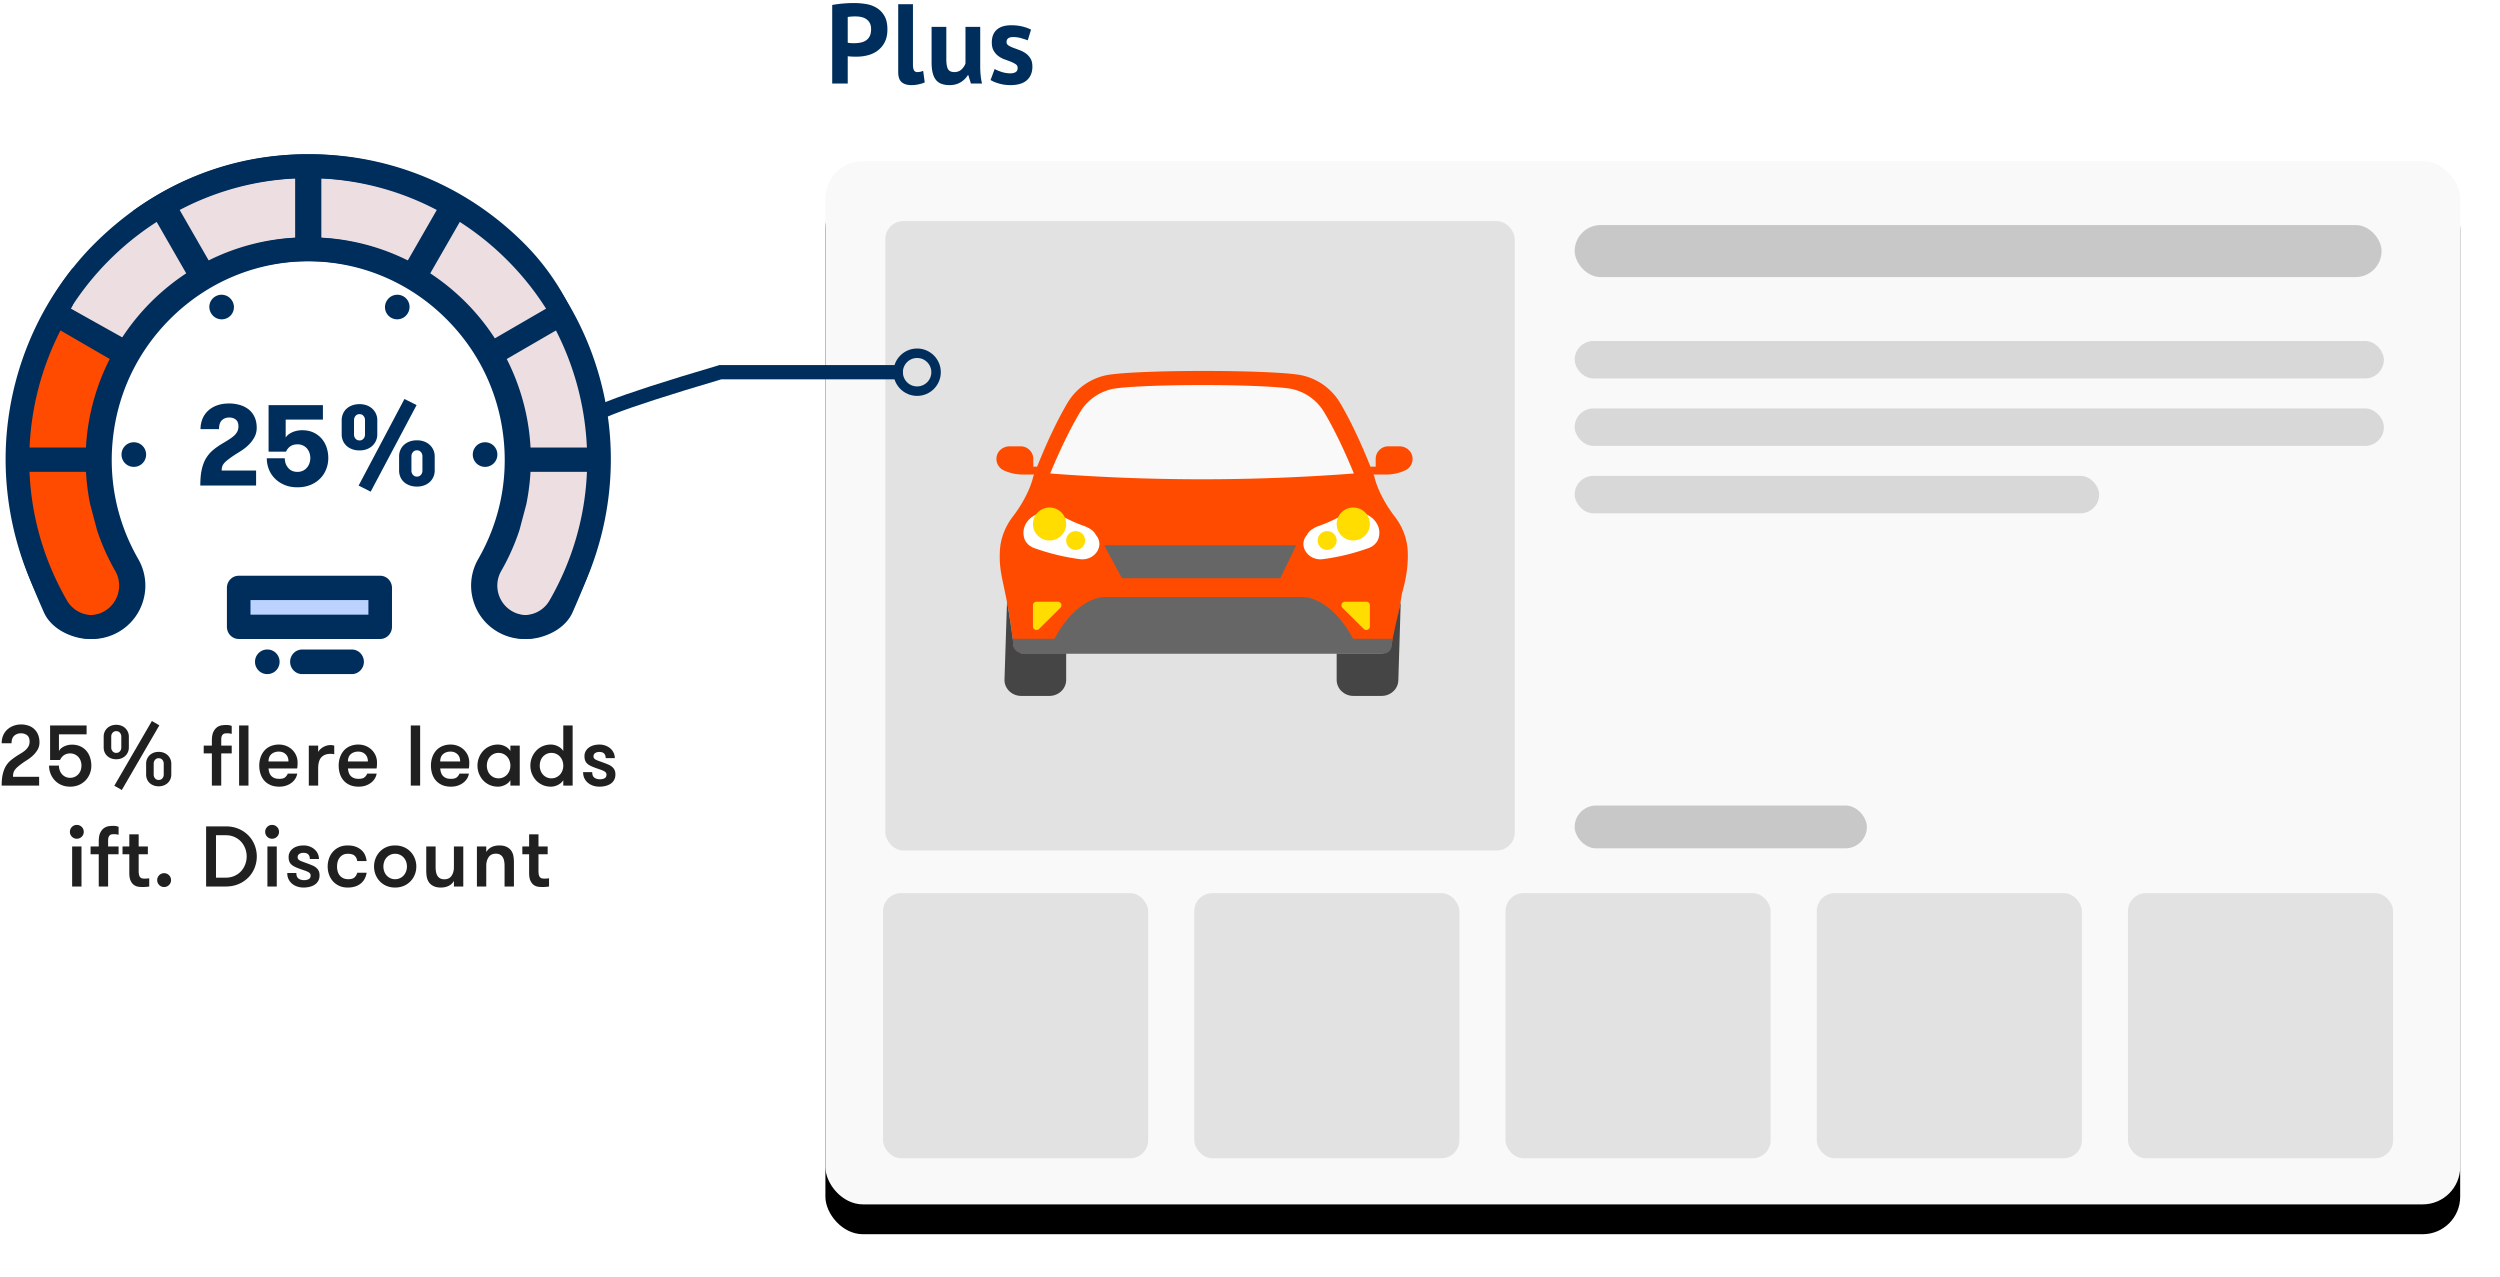
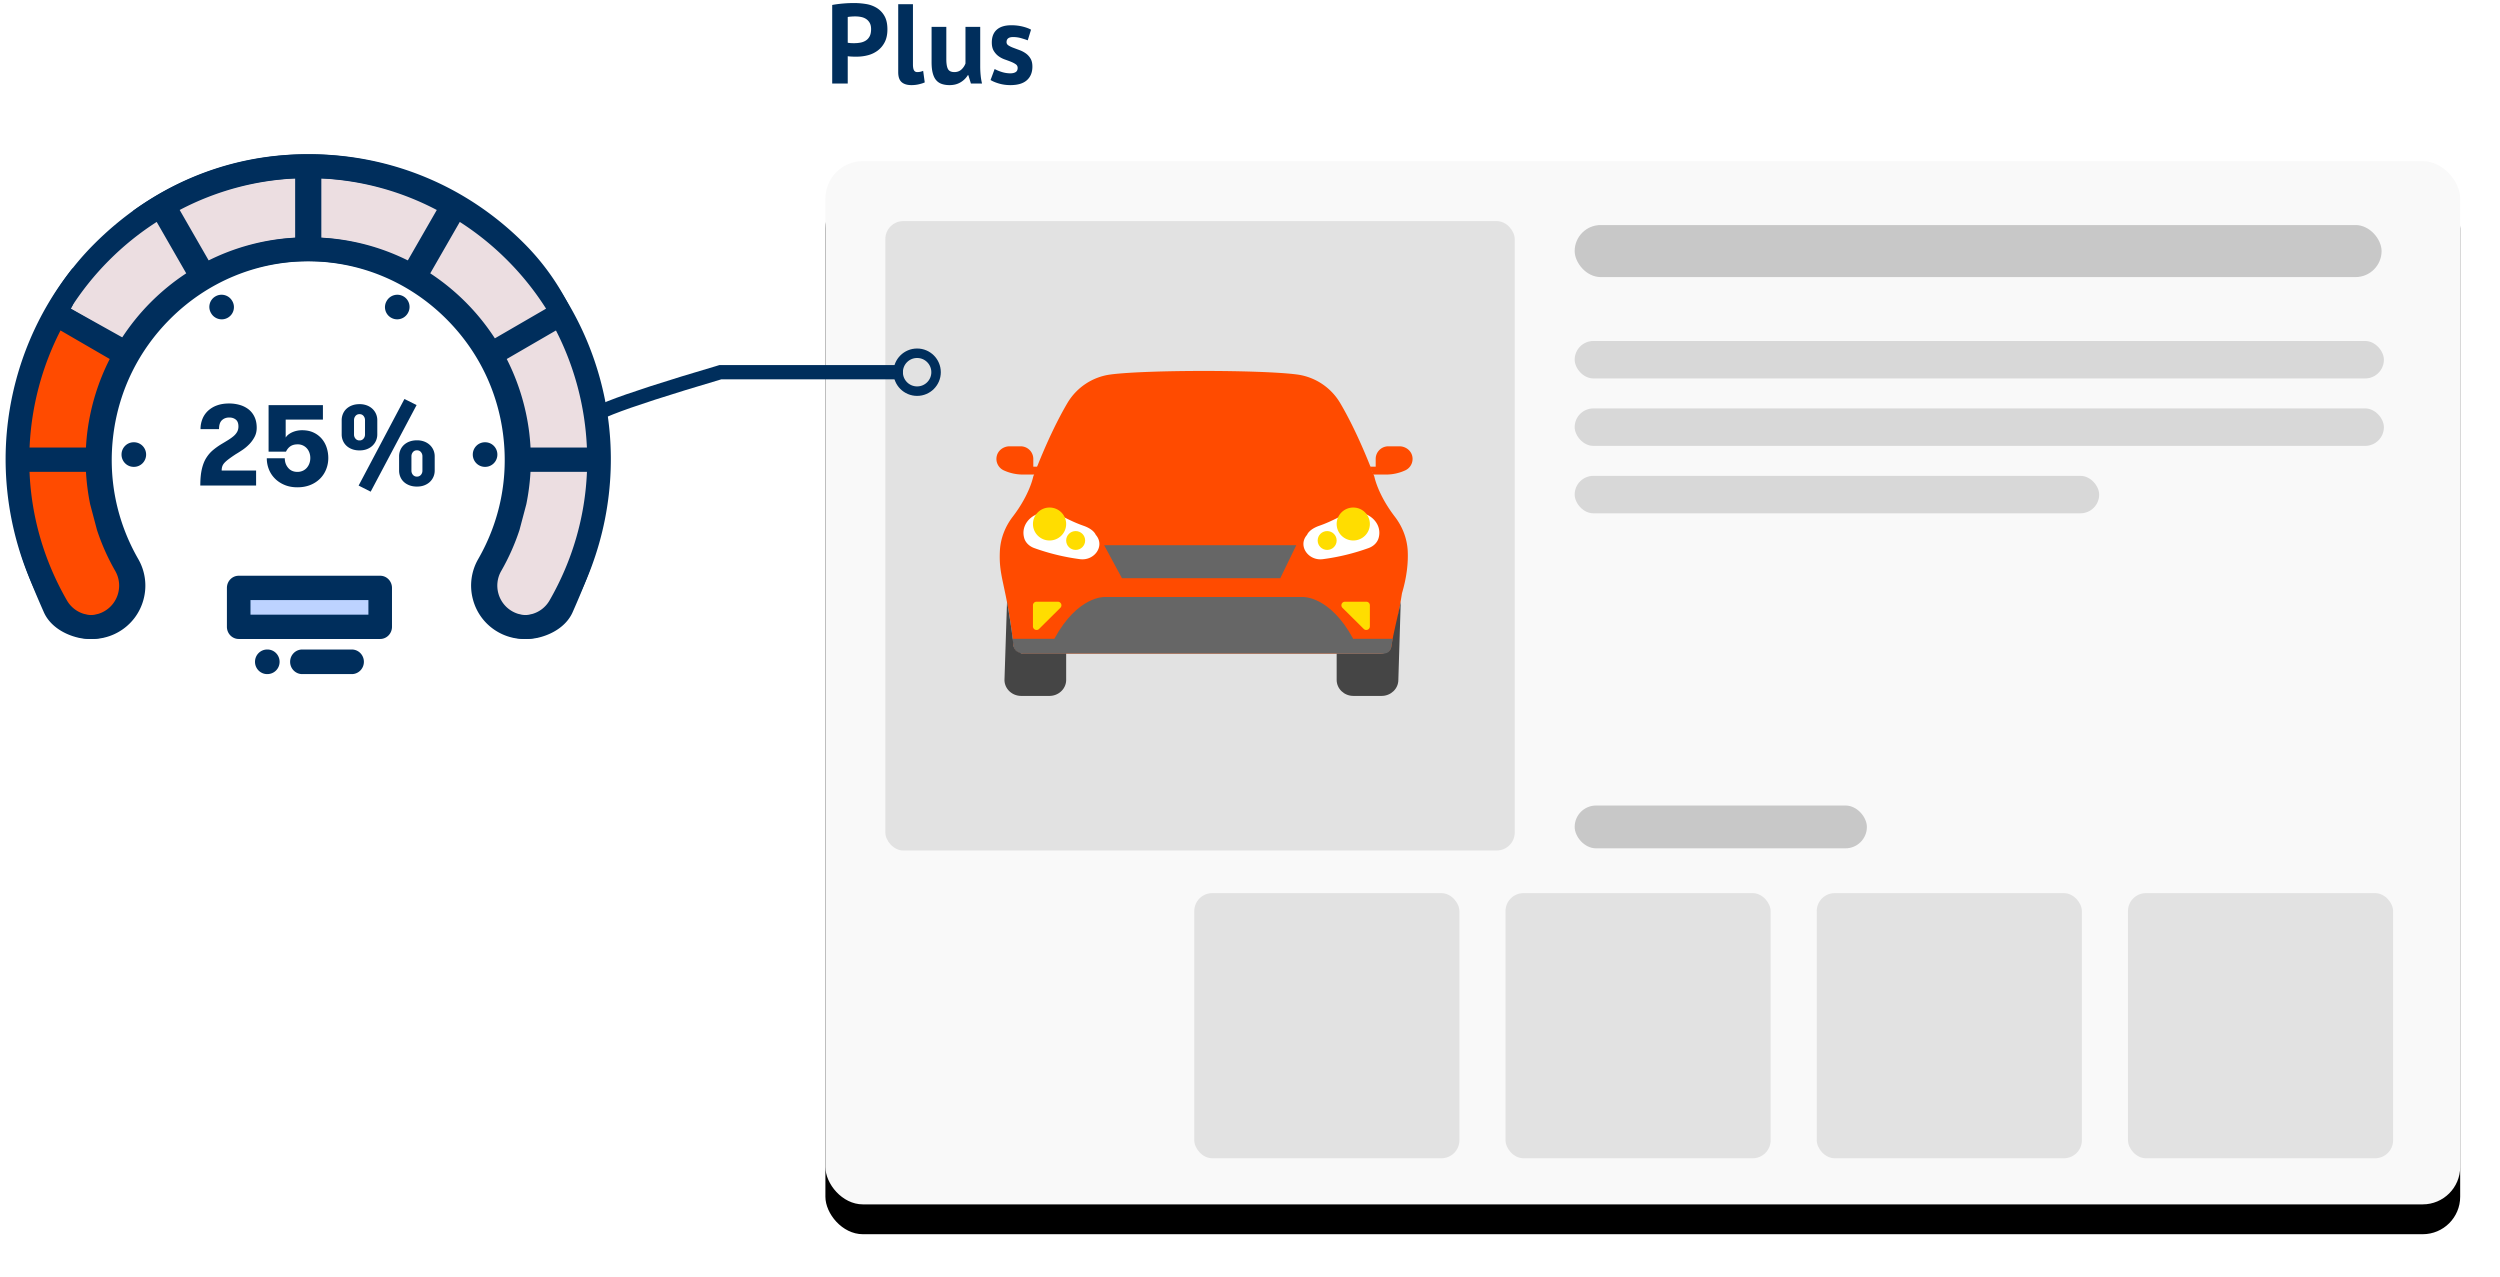
<svg xmlns="http://www.w3.org/2000/svg" xmlns:xlink="http://www.w3.org/1999/xlink" width="419" height="214">
  <defs>
    <filter x="-4.7%" y="-4.6%" width="109.5%" height="114.9%" filterUnits="objectBoundingBox" id="a">
      <feOffset dy="5" in="SourceAlpha" result="shadowOffsetOuter1" />
      <feGaussianBlur stdDeviation="3.5" in="shadowOffsetOuter1" result="shadowBlurOuter1" />
      <feColorMatrix values="0 0 0 0 0 0 0 0 0 0 0 0 0 0 0 0 0 0 0.19 0" in="shadowBlurOuter1" />
    </filter>
    <rect id="b" x="0" y="0" width="273.989" height="174.844" rx="6.279" />
  </defs>
  <g fill="none" fill-rule="evenodd">
    <path d="M142.08 14V9.421c.063.013.168.025.314.038a9.924 9.924 0 00.883.038h.304c.659 0 1.295-.082 1.91-.247a4.673 4.673 0 001.643-.798c.481-.367.868-.84 1.16-1.415.29-.577.436-1.283.436-2.119 0-.925-.168-1.675-.503-2.252a3.75 3.75 0 00-1.302-1.349 4.945 4.945 0 00-1.795-.645 12.405 12.405 0 00-1.986-.162c-.633 0-1.27.028-1.91.086-.64.056-1.225.136-1.757.237V14h2.603zm1.121-6.764h-.237a5.997 5.997 0 01-.656-.038 2.083 2.083 0 01-.228-.038V2.847a5.99 5.99 0 01.551-.067c.228-.018.469-.028.722-.028.33 0 .652.032.97.095.316.063.598.177.845.342.247.165.446.383.598.655.152.273.228.618.228 1.036 0 .494-.08.893-.237 1.197-.159.304-.37.542-.637.713a2.512 2.512 0 01-.902.351 5.47 5.47 0 01-1.017.095zm9.563 7.03c.443 0 .874-.05 1.292-.152.418-.101.728-.203.93-.304l-.265-1.938a2.7 2.7 0 01-.542.171 2.601 2.601 0 01-.446.038c-.253 0-.437-.101-.551-.304-.114-.203-.171-.526-.171-.969V.7h-2.47v11.4c0 .773.19 1.327.57 1.662.38.336.93.504 1.653.504zm6.39 0c.709 0 1.323-.158 1.843-.475a3.55 3.55 0 001.216-1.197h.076l.437 1.406h1.862a9.62 9.62 0 01-.228-1.358c-.051-.5-.076-1.01-.076-1.53V4.5h-2.47v6.137a2.567 2.567 0 01-.694 1.026c-.31.279-.7.418-1.168.418-.532 0-.89-.171-1.074-.513-.183-.342-.275-.9-.275-1.672V4.5h-2.47v5.909c0 .747.066 1.368.2 1.862.132.494.325.887.579 1.178.253.291.57.5.95.627s.81.19 1.292.19zm10.19 0c1.228 0 2.15-.275 2.764-.826.614-.551.921-1.308.921-2.271 0-.557-.107-1.013-.323-1.368a2.832 2.832 0 00-.798-.864 4.535 4.535 0 00-1.045-.542c-.38-.14-.728-.27-1.045-.39a4.263 4.263 0 01-.798-.389c-.215-.14-.323-.323-.323-.551 0-.57.368-.855 1.102-.855.456 0 .906.063 1.35.19.443.127.81.247 1.101.361l.551-1.786c-.329-.19-.785-.361-1.368-.513a7.758 7.758 0 00-1.957-.228c-1.05 0-1.855.247-2.413.741-.557.494-.836 1.21-.836 2.147 0 .57.108 1.036.323 1.396.216.361.482.66.798.893.317.235.665.418 1.045.552.38.133.729.262 1.045.389.317.127.583.266.798.418a.71.71 0 01.323.608c0 .33-.11.564-.332.703-.222.14-.516.209-.884.209-.506 0-1-.08-1.482-.237a6.592 6.592 0 01-1.159-.485l-.684 1.843c.368.228.846.428 1.435.598.589.171 1.22.257 1.89.257z" fill="#002E5C" fill-rule="nonzero" />
    <g transform="translate(138.337 27.009)">
      <use fill="#000" filter="url(#a)" xlink:href="#b" />
      <use fill="#F9F9F9" xlink:href="#b" />
      <rect fill="#E2E2E2" x="10.046" y="10.046" width="105.486" height="105.486" rx="3.014" />
-       <rect fill="#E2E2E2" x="9.66" y="122.68" width="44.435" height="44.435" rx="3.014" />
      <rect fill="#E2E2E2" x="61.823" y="122.68" width="44.435" height="44.435" rx="3.014" />
      <rect fill="#E2E2E2" x="113.986" y="122.68" width="44.435" height="44.435" rx="3.014" />
      <rect fill="#E2E2E2" x="166.15" y="122.68" width="44.435" height="44.435" rx="3.014" />
      <rect fill="#E2E2E2" x="218.313" y="122.68" width="44.435" height="44.435" rx="3.014" />
      <rect fill="#C8C8C8" x="125.578" y="10.707" width="135.238" height="8.725" rx="4.363" />
      <rect fill="#D8D8D8" x="125.578" y="30.139" width="135.625" height="6.279" rx="3.139" />
      <rect fill="#D8D8D8" x="125.578" y="41.441" width="135.625" height="6.279" rx="3.139" />
      <rect fill="#D8D8D8" x="125.578" y="52.743" width="87.905" height="6.279" rx="3.139" />
      <rect fill="#C8C8C8" x="125.578" y="107.997" width="48.976" height="7.176" rx="3.588" />
    </g>
    <g transform="translate(166.964 62.17)" fill-rule="nonzero">
      <path d="M68.97 30.18c-.103-2.088-.879-4.087-2.154-5.746-2.874-3.74-3.434-6.71-3.434-6.71-2.257-5.913-4.263-9.852-5.738-12.352A9.908 9.908 0 0050.384.59c-6.085-.787-25.103-.787-31.187 0a9.92 9.92 0 00-7.259 4.782c-1.474 2.5-3.478 6.44-5.738 12.351 0 0-.56 2.97-3.434 6.711-1.273 1.66-2.05 3.658-2.151 5.745-.218 4.528 1.094 5.523 2.267 15.77A1.594 1.594 0 004.47 47.36h60.649c.813 0 1.494-.609 1.587-1.413.33-2.873 1.307-8.701 1.307-8.701.857-2.898 1.044-5.26.958-7.068z" fill="#FF4B00" />
-       <path d="M59.947 17.185C58.29 13.158 56.6 9.641 54.916 6.838a8.336 8.336 0 00-6.014-3.924c-5.68-.731-23.15-.725-28.79 0-2.489.324-4.739 1.804-6.014 3.924-1.705 2.839-3.418 6.403-5.052 10.347a334.366 334.366 0 0050.901 0z" fill="#F9F9F9" />
      <path d="M59.132 23.846c-.7.2-1.35.48-1.894.757-.991.503-2.01.972-3.071 1.338-1.761.608-2.06 1.515-2.06 1.515a4.329 4.329 0 00-.153.19c-1.336 1.805.418 4.207 2.788 3.901a36.699 36.699 0 007.685-1.867c.82-.3 1.462-.924 1.672-1.706.02-.075.038-.15.053-.222.527-2.584-2.26-4.689-5.02-3.906z" fill="#FFF" />
      <path d="M62.024 38.678h-3.566a.598.598 0 00-.427 1.021l3.567 3.54c.378.375 1.028.108 1.028-.424v-3.54a.6.6 0 00-.602-.597z" fill="#FD0" />
      <path d="M66.235 46.192c-.096.8-.963 1.169-1.804 1.169H57.06v4.42c0 1.481 1.254 2.684 2.804 2.684h4.731c1.548 0 2.804-1.2 2.804-2.684l.4-13.103c-.312 1.814-1.316 5.44-1.563 7.514z" fill="#454545" />
      <path d="M69.732 14.28c-.22-.984-1.15-1.65-2.164-1.65h-1.837c-1.177 0-2.13.947-2.13 2.116v1.301h-.975l.559 1.319h2.142a7.76 7.76 0 003.213-.696 2.112 2.112 0 001.192-2.39z" fill="#FF4B00" />
      <ellipse fill="#FD0" cx="59.843" cy="25.654" rx="2.784" ry="2.763" />
      <ellipse fill="#FD0" cx="55.468" cy="28.417" rx="1.591" ry="1.579" />
      <path fill="#666" d="M50.293 29.206l-2.68 5.525h-26.54l-2.985-5.525z" />
      <path d="M16.83 27.646a2.432 2.432 0 00-.152-.19s-.3-.907-2.06-1.514c-1.062-.367-2.078-.835-3.07-1.339a10.71 10.71 0 00-1.895-.756c-2.756-.785-5.546 1.322-5.022 3.905.016.075.034.147.051.222.21.783.852 1.406 1.673 1.706a36.683 36.683 0 007.685 1.867c2.372.306 4.127-2.096 2.79-3.901z" fill="#FFF" />
      <path d="M10.327 38.678H6.76a.6.6 0 00-.602.598v3.54c0 .531.65.798 1.029.422l3.566-3.539c.379-.376.11-1.02-.426-1.02z" fill="#FD0" />
      <path d="M51.412 37.89H18.165s-4.501-.226-8.42 7h-7.03l.167 1.058c.077.876.766 1.413 1.587 1.413h60.468c.821 0 1.285-.569 1.333-1.442l.184-1.028H59.83c-3.916-7.227-8.419-7.001-8.419-7.001z" fill="#666" />
      <path d="M2.882 45.948c-.2-2.164-.761-5.458-1.07-7.27l-.426 13.103c0 1.481 1.254 2.684 2.804 2.684h4.731c1.548 0 2.804-1.2 2.804-2.684v-4.42H4.28c-.397-.142-.664-.266-.802-.372a1.497 1.497 0 01-.595-1.04z" fill="#454545" />
      <path d="M6.218 14.747c0-1.17-.954-2.117-2.13-2.117H2.253c-1.014 0-1.943.667-2.164 1.65-.223.99.287 1.98 1.192 2.39a7.762 7.762 0 003.213.696h3.032l.542-1.317-1.85-.002v-1.3z" fill="#FF4B00" />
      <ellipse fill="#FD0" cx="8.942" cy="25.654" rx="2.784" ry="2.763" />
      <ellipse fill="#FD0" cx="13.316" cy="28.417" rx="1.591" ry="1.579" />
    </g>
    <g transform="translate(0 25.851)">
      <g fill-rule="nonzero">
        <path d="M21.435 68.425a35.171 35.171 0 01-4.709-17.608H2.9a48.954 48.954 0 006.56 24.498 6.9 6.9 0 009.43 2.55 6.919 6.919 0 002.546-9.44z" fill="#FF4B00" />
        <path d="M87.002 50.818a35.17 35.17 0 01-4.709 17.607 6.919 6.919 0 002.547 9.44 6.9 6.9 0 009.428-2.549 48.948 48.948 0 006.56-24.498H87.003z" fill="#ECDEE1" />
        <path d="M17.029 46.216a35.054 35.054 0 014.415-12.985L9.445 26.294A49.224 49.224 0 003.32 44.426a49.026 49.026 0 00-.419 6.39h13.826c.001-1.538.102-3.075.303-4.6z" fill="#FF4B00" />
        <path d="M9.445 26.294l11.999 6.937a35.374 35.374 0 015.59-7.276 35.215 35.215 0 017.269-5.595L27.365 8.328a49.046 49.046 0 00-10.139 7.805 48.794 48.794 0 00-7.78 10.161z" fill="#ECDEE1" />
        <path d="M27.365 8.328l6.938 12.032a35.047 35.047 0 0117.561-4.703V1.767a48.88 48.88 0 00-24.499 6.561zM51.864 1.767v13.89a35.2 35.2 0 018.684 1.087l.81.216a34.849 34.849 0 018.067 3.4l6.938-12.032a48.876 48.876 0 00-24.499-6.561z" fill="#ECDEE1" />
        <path d="M76.363 8.328L69.425 20.36a35.14 35.14 0 017.27 5.595 35.347 35.347 0 015.59 7.276l11.999-6.937a48.798 48.798 0 00-7.782-10.16 49.052 49.052 0 00-10.139-7.806z" fill="#ECDEE1" />
        <path d="M94.284 26.294l-12 6.937A35.054 35.054 0 0186.7 46.216c.2 1.525.302 3.062.302 4.6h13.827c0-2.138-.141-4.273-.42-6.39a49.243 49.243 0 00-6.125-18.132z" fill="#ECDEE1" />
        <path fill="#BDD3FF" d="M39.922 72.409h23.884v6.377H39.922z" />
        <path d="M100.003 44.52c-.285-11.192-4.241-21.62-12.111-29.526C78.268 5.324 65.473 0 51.864 0 41.228 0 31.045 3.253 22.416 9.407c-.896.64 3.783 1.827 4.443 1.404l4.76 9.148a37.266 37.266 0 00-10.83 10.898l-8.913-4.977c.894-1.417.854-3.784 1.898-5.1.684-.864-1.076-2.35-1.76-1.488C6.264 26.547 2.582 35.27 1.37 44.52c-1.453 11.093.815 22.542 6.386 32.235a8.837 8.837 0 005.39 4.174 8.81 8.81 0 006.75-.878 8.87 8.87 0 004.154-5.417 8.913 8.913 0 00-.877-6.784c-3.68-6.405-5.117-13.67-4.155-21.012.956-7.299 4.22-13.927 9.435-19.167 6.254-6.283 14.568-9.742 23.411-9.742 8.844 0 17.159 3.459 23.412 9.742 5.216 5.24 8.478 11.868 9.435 19.167.46 3.512.37 7.007-.252 10.4l-1.361 5.094a33.732 33.732 0 01-2.545 5.52c-2.442 4.272-.971 9.744 3.28 12.198a8.795 8.795 0 006.749.879c2.293-.622 4.442-2.03 5.389-4.17 6.816-15.412 4.461-15.413 4.032-32.239zM20.21 73.59a4.903 4.903 0 01-2.295 2.992 4.862 4.862 0 01-3.73.487 4.89 4.89 0 01-2.98-2.31c-3.84-6.683-5.954-14.022-6.258-21.57h9.87c.318 5.835 1.992 11.577 4.91 16.654a4.929 4.929 0 01.483 3.747zm-5.135-27.275a36.876 36.876 0 00-.262 2.876H4.954a47.55 47.55 0 015.28-19.84l8.565 4.967a37.279 37.279 0 00-3.725 11.997zm38.78-32.332V4.042a46.48 46.48 0 0119.762 5.299l-4.95 8.613a36.7 36.7 0 00-14.813-3.97zm-23.74-4.641a46.436 46.436 0 0119.76-5.303v9.944a36.7 36.7 0 00-14.812 3.97l-4.948-8.611zm41.994 10.616l4.952-8.615a47.401 47.401 0 018.018 6.476 47.254 47.254 0 016.442 8.06l-8.582 4.978a37.243 37.243 0 00-4.85-6.015 37.469 37.469 0 00-5.98-4.884zm21.403 9.382c2.512 4.843 4.172 10.128 4.903 15.7.18 1.386.3 2.77.36 4.15h-9.857c-.05-.96-.137-1.919-.262-2.875a37.261 37.261 0 00-3.726-11.997l8.582-4.978zm-3.967 47.728a4.86 4.86 0 01-3.729-.486c-2.349-1.356-3.162-4.38-1.814-6.735a37.136 37.136 0 003.062-6.866l1.146-4.319c.367-1.804.603-3.634.704-5.474h9.869c-.304 7.55-2.417 14.89-6.26 21.574a4.88 4.88 0 01-2.978 2.306z" fill="#002E5C" />
        <path d="M2.9 44.52c.286-11.192 4.95-21.506 12.82-29.412C25.346 5.438 37.847 0 51.457 0c10.636 0 20.818 3.253 29.448 9.407.896.64-3.647 1.853-4.306 1.43L71.7 19.96a37.469 37.469 0 015.98 4.884c1.826 1.834 3.732 4.936 5.132 7.095l9.944-4.268c-.893-1.416-2.135-9.24-1.45-8.378 5.75 7.255 9.431 15.978 10.644 25.227 1.453 11.093-.816 22.542-6.386 32.235a8.837 8.837 0 01-5.391 4.174 8.81 8.81 0 01-6.75-.878 8.87 8.87 0 01-4.153-5.417 8.913 8.913 0 01.876-6.784c3.68-6.405 5.118-13.67 4.156-21.012-.957-7.299-4.22-13.927-9.435-19.167-6.254-6.283-14.568-9.742-23.411-9.742-8.844 0-17.159 3.459-23.412 9.742-5.216 5.24-8.478 11.868-9.435 19.167-.46 3.512-.37 7.007.252 10.4l1.361 5.094a33.732 33.732 0 002.545 5.52c2.442 4.272.971 9.744-3.28 12.198a8.795 8.795 0 01-6.75.879c-2.292-.622-4.441-2.03-5.388-4.17C.533 61.346 2.471 61.345 2.9 44.52zm80.694 25.324a4.929 4.929 0 00-.483 3.747 4.903 4.903 0 002.295 2.992 4.862 4.862 0 003.73.487 4.89 4.89 0 002.98-2.31c3.84-6.683 5.954-14.022 6.258-21.57h-9.87c-.318 5.835-1.992 11.577-4.91 16.654zm4.652-23.528c.126.956.211 1.915.262 2.876h9.858a47.55 47.55 0 00-5.28-19.84l-8.565 4.967a37.279 37.279 0 013.725 11.997zm-38.78-32.332V4.042a46.48 46.48 0 00-19.762 5.299l4.95 8.613a36.7 36.7 0 0114.813-3.97zm23.74-4.641A46.436 46.436 0 0053.445 4.04v9.944a36.7 36.7 0 0114.813 3.97l4.948-8.611zM31.211 19.959l-4.95-8.615a47.401 47.401 0 00-8.02 6.476 47.254 47.254 0 00-6.441 8.06l8.581 4.978c1.4-2.16 3.025-4.18 4.85-6.015a37.469 37.469 0 015.98-4.884zm-12.82 14.36L9.809 29.34c-2.512 4.843-4.172 10.128-4.903 15.7-.18 1.386-.3 2.77-.361 4.15h9.858c.05-.96.137-1.919.262-2.875a37.261 37.261 0 013.726-11.997zm-4.615 42.75a4.86 4.86 0 003.729-.486c2.349-1.356 3.162-4.38 1.814-6.735a37.136 37.136 0 01-3.062-6.866l-1.146-4.319a37.915 37.915 0 01-.704-5.474H4.538c.304 7.55 2.417 14.89 6.26 21.574a4.88 4.88 0 002.978 2.306z" fill="#002E5C" />
        <path d="M63.722 70.644H40.006c-1.092 0-1.976.912-1.976 2.038v6.521c0 1.126.884 2.038 1.976 2.038h23.716c1.091 0 1.976-.912 1.976-2.038v-6.521c0-1.126-.885-2.038-1.976-2.038zm-1.976 6.521H41.982V74.72h19.764v2.446zM22.405 48.274c-1.125 0-2.037.922-2.037 2.06s.912 2.06 2.037 2.06h.048c1.125 0 2.036-.922 2.036-2.06s-.911-2.06-2.036-2.06h-.048zM81.275 48.274c-1.125 0-2.036.922-2.036 2.06s.911 2.06 2.036 2.06h.048c1.125 0 2.037-.922 2.037-2.06s-.912-2.06-2.037-2.06h-.048zM38.932 24.61l-.024-.042a2.053 2.053 0 00-2.798-.746 2.034 2.034 0 00-.749 2.786l.024.041a2.049 2.049 0 002.798.747 2.035 2.035 0 00.75-2.786zM66.568 27.669c.708 0 1.396-.366 1.775-1.02l.024-.042a2.034 2.034 0 00-.749-2.785 2.054 2.054 0 00-2.798.746l-.024.042a2.033 2.033 0 00.75 2.785c.322.186.674.274 1.022.274zM44.823 83.007h-.048c-1.124 0-2.036.922-2.036 2.06s.912 2.06 2.036 2.06h.048a2.049 2.049 0 002.037-2.06c0-1.138-.912-2.06-2.037-2.06zM58.964 83.007H50.65c-1.117 0-2.025.923-2.025 2.06 0 1.139.908 2.06 2.025 2.06h8.313c1.117 0 2.025-.921 2.025-2.06 0-1.137-.907-2.06-2.025-2.06z" fill="#002E5C" />
      </g>
      <path d="M42.922 55.53v-2.518h-5.77c0-.27.036-.508.108-.715.072-.206.197-.405.376-.596.178-.191.418-.4.719-.625.3-.226.682-.492 1.146-.799.332-.194.703-.43 1.114-.705.41-.275.792-.593 1.146-.954.354-.36.653-.77.898-1.23.244-.461.366-.973.366-1.537 0-.708-.125-1.322-.376-1.842a3.474 3.474 0 00-1.01-1.269 4.337 4.337 0 00-1.475-.728 6.4 6.4 0 00-1.762-.24c-.771 0-1.45.108-2.04.325a4.346 4.346 0 00-1.499.902c-.41.385-.722.84-.935 1.367a4.516 4.516 0 00-.32 1.71h3.102c0-.701.163-1.203.489-1.503.325-.301.733-.451 1.221-.451.439 0 .805.117 1.1.352.294.235.442.622.442 1.16 0 .339-.074.64-.221.903-.148.263-.35.503-.606.719-.257.216-.556.43-.898.643-.341.213-.71.436-1.104.668-.526.32-1.004.659-1.433 1.02-.43.36-.805.795-1.128 1.306-.323.51-.57 1.138-.742 1.884-.173.745-.259 1.663-.259 2.753h9.35zm6.923.291c.808 0 1.533-.131 2.176-.394a4.848 4.848 0 001.625-1.062 4.618 4.618 0 001.02-1.565c.238-.598.357-1.23.357-1.893 0-.59-.09-1.163-.268-1.72a4.347 4.347 0 00-.817-1.49 4.052 4.052 0 00-1.377-1.047c-.551-.264-1.2-.395-1.945-.395-.257 0-.517.025-.78.075-.263.05-.52.127-.77.23-.251.104-.48.232-.687.386a1.893 1.893 0 00-.498.54v-3.007h6.24v-2.425h-9.106v7.8h2.913c.2-.413.457-.722.77-.926.314-.203.702-.305 1.166-.305a2.013 2.013 0 011.574.681c.185.21.326.453.423.729.097.275.146.567.146.874 0 .325-.052.63-.156.911a2.303 2.303 0 01-.432.738 2 2 0 01-.676.498 2.128 2.128 0 01-.898.183c-.651 0-1.167-.224-1.546-.672-.379-.448-.568-.985-.568-1.611h-3.017c0 .651.118 1.271.352 1.86a4.558 4.558 0 001.02 1.55c.445.446.984.8 1.616 1.063.633.263 1.347.394 2.143.394zm12.28.733l7.697-14.519-2.04-1.015-7.677 14.51 2.02 1.024zm-1.87-6.916c.463 0 .877-.07 1.24-.211.364-.141.674-.334.93-.578a2.585 2.585 0 00.809-1.88v-2.406a2.585 2.585 0 00-.808-1.889 2.802 2.802 0 00-.93-.577 3.41 3.41 0 00-1.241-.212c-.464 0-.882.07-1.255.212a2.774 2.774 0 00-.944.577 2.46 2.46 0 00-.587.86 2.69 2.69 0 00-.203 1.03v2.405c0 .357.068.699.203 1.024.134.326.33.611.587.856.257.244.572.437.944.578.373.14.791.211 1.255.211zm0-1.673a.833.833 0 01-.672-.296 1.053 1.053 0 01-.25-.7v-2.406c0-.27.084-.504.25-.704.166-.201.39-.301.672-.301.282 0 .506.1.672.3.166.201.249.436.249.705v2.406c0 .27-.083.503-.25.7a.833.833 0 01-.671.296zm9.623 7.734c.463 0 .877-.07 1.24-.211.364-.141.674-.332.93-.573a2.586 2.586 0 00.808-1.884v-2.406a2.585 2.585 0 00-.808-1.889 2.802 2.802 0 00-.93-.578 3.41 3.41 0 00-1.24-.212c-.464 0-.882.07-1.255.212a2.774 2.774 0 00-.944.578 2.46 2.46 0 00-.587.86 2.69 2.69 0 00-.203 1.029v2.405c0 .358.068.7.203 1.03.134.328.33.613.587.855.257.24.572.432.944.573.373.14.791.211 1.255.211zm0-1.672a.833.833 0 01-.672-.296 1.053 1.053 0 01-.25-.7v-2.406c0-.27.084-.505.25-.705.166-.2.39-.3.672-.3.282 0 .506.1.672.3.166.2.249.435.249.705v2.405c0 .27-.083.503-.25.7a.833.833 0 01-.671.297z" fill="#002E5C" fill-rule="nonzero" />
-       <path d="M6.558 105.821v-1.483H2.181c0-.24.021-.451.065-.634a1.5 1.5 0 01.252-.533c.124-.172.3-.355.525-.547.226-.192.521-.417.886-.677.163-.115.396-.268.698-.46.303-.192.603-.425.9-.699.298-.273.557-.593.778-.957.22-.365.331-.778.331-1.239 0-.499-.08-.938-.238-1.317a2.649 2.649 0 00-.655-.95 2.687 2.687 0 00-.986-.57 3.869 3.869 0 00-1.217-.187c-.422 0-.828.07-1.217.21-.389.138-.734.34-1.037.604a2.838 2.838 0 00-.72.986c-.177.394-.266.845-.266 1.354h1.656c0-.586.154-1.01.46-1.275a1.644 1.644 0 011.11-.396c.412 0 .758.108 1.036.324.279.216.418.57.418 1.059 0 .307-.062.573-.187.8a2.406 2.406 0 01-.475.604 4.069 4.069 0 01-.641.482l-.684.418c-.384.25-.742.504-1.073.763-.331.26-.617.576-.857.95-.24.375-.427.83-.561 1.368-.135.538-.202 1.205-.202 2.002h6.278zm5.193.173c.538 0 1.025-.094 1.462-.28a3.37 3.37 0 001.123-.771c.312-.327.552-.701.72-1.124.168-.422.252-.873.252-1.353 0-.47-.07-.92-.209-1.347a3.281 3.281 0 00-.619-1.123 2.92 2.92 0 00-1.022-.763c-.408-.187-.88-.28-1.419-.28a3.128 3.128 0 00-1.18.244 2.542 2.542 0 00-.562.331 1.576 1.576 0 00-.418.49v-2.794h4.637v-1.483h-6.12v5.789h1.656c.192-.384.432-.665.72-.843.288-.177.615-.266.98-.266a1.824 1.824 0 011.39.612c.167.187.294.403.38.648.087.245.13.506.13.785 0 .278-.043.54-.13.785a1.871 1.871 0 01-.986 1.094c-.235.11-.497.166-.785.166a1.777 1.777 0 01-1.368-.612 1.976 1.976 0 01-.374-.648 2.341 2.341 0 01-.13-.785H8.223c0 .48.084.931.252 1.353.168.423.406.797.713 1.124a3.31 3.31 0 001.11.77c.431.187.916.28 1.453.28zm8.664.561l6.293-10.843-1.253-.72-6.293 10.843 1.253.72zm-.936-5.155c.326 0 .62-.053.878-.158.26-.106.48-.247.663-.425.182-.178.324-.386.425-.626.1-.24.15-.495.15-.764V97.6c0-.27-.05-.521-.15-.756a1.983 1.983 0 00-.425-.627 1.98 1.98 0 00-.663-.432 2.31 2.31 0 00-.878-.158c-.326 0-.62.053-.878.158-.26.106-.48.25-.663.432a1.886 1.886 0 00-.417.627 1.981 1.981 0 00-.144.756v1.828c0 .27.048.524.144.764.096.24.235.448.417.626.183.178.403.32.663.425.259.105.552.158.878.158zm0-1.065a.761.761 0 01-.605-.267.947.947 0 01-.23-.64v-1.83c0-.249.077-.463.23-.64a.761.761 0 01.605-.267c.26 0 .466.09.62.267.153.177.23.391.23.64v1.83c0 .25-.077.463-.23.64a.777.777 0 01-.62.267zm7.114 5.601c.326 0 .619-.053.878-.158.26-.106.48-.247.662-.425.183-.178.324-.386.425-.626.101-.24.151-.495.151-.764v-1.828c0-.27-.05-.521-.15-.756a1.983 1.983 0 00-.426-.627 1.98 1.98 0 00-.662-.432 2.31 2.31 0 00-.878-.158c-.327 0-.62.053-.879.158-.259.106-.48.25-.662.432a1.886 1.886 0 00-.418.627 1.981 1.981 0 00-.144.756v1.828c0 .27.048.524.144.764.096.24.235.448.418.626.182.178.403.32.662.425.26.105.552.158.879.158zm0-1.065a.761.761 0 01-.605-.267.947.947 0 01-.23-.64v-1.83c0-.249.076-.463.23-.64a.761.761 0 01.605-.267c.259 0 .465.09.619.267.153.177.23.391.23.64v1.83c0 .25-.077.463-.23.64a.777.777 0 01-.62.267zm10.487.95v-5.4h1.756v-1.31H37.08v-1.008c0-.26.033-.461.1-.605a.747.747 0 01.252-.317.696.696 0 01.339-.115c.125-.01.25-.015.374-.015.125 0 .245.01.36.03.115.018.226.042.331.071v-1.325a1.357 1.357 0 00-.367-.122 2.616 2.616 0 00-.54-.05c-.192 0-.427.016-.705.05a1.838 1.838 0 00-.8.302c-.254.168-.47.428-.648.778-.177.35-.266.847-.266 1.49v.836h-1.368v1.31h1.368v5.4h1.57zm4.564 0v-10.08h-1.57v10.08h1.57zm5.165.173c.432 0 .82-.06 1.166-.18s.648-.28.907-.483c.26-.201.468-.434.627-.698a2.35 2.35 0 00.31-.828h-1.585c-.096.24-.245.446-.446.62-.202.172-.528.258-.98.258-.326 0-.6-.045-.82-.136-.221-.092-.401-.216-.54-.375a1.533 1.533 0 01-.31-.554 3.02 3.02 0 01-.13-.677h4.796c.038-.22.06-.41.065-.569.004-.158.007-.295.007-.41 0-.432-.08-.83-.238-1.195a2.954 2.954 0 00-.662-.958 3.076 3.076 0 00-.994-.64 3.21 3.21 0 00-1.217-.231 3.54 3.54 0 00-1.41.266 2.865 2.865 0 00-1.038.742 3.316 3.316 0 00-.64 1.123 4.261 4.261 0 00-.224 1.397c0 .49.07.95.21 1.382.138.432.347.807.626 1.123.278.317.626.567 1.044.75.417.182.91.273 1.476.273zm1.54-4.22h-3.34c0-.547.163-.96.49-1.238.326-.278.734-.417 1.223-.417.48 0 .871.146 1.174.439.302.293.453.698.453 1.217zm4.977 4.047v-2.894c0-.845.178-1.462.533-1.85.355-.39.87-.584 1.541-.584.125 0 .228.005.31.014.081.01.184.03.31.058v-1.44c-.164-.067-.37-.1-.62-.1-.22 0-.44.03-.655.093a2.612 2.612 0 00-1.095.633c-.139.14-.247.286-.324.44v-1.08h-1.57v6.71h1.57zm6.792.173c.432 0 .82-.06 1.166-.18s.648-.28.908-.483c.259-.201.468-.434.626-.698a2.35 2.35 0 00.31-.828h-1.584c-.096.24-.245.446-.447.62-.201.172-.528.258-.98.258-.325 0-.6-.045-.82-.136-.22-.092-.4-.216-.54-.375a1.533 1.533 0 01-.31-.554 3.02 3.02 0 01-.13-.677h4.796c.039-.22.06-.41.065-.569.005-.158.007-.295.007-.41 0-.432-.08-.83-.237-1.195a2.954 2.954 0 00-.663-.958 3.076 3.076 0 00-.993-.64 3.21 3.21 0 00-1.217-.231 3.54 3.54 0 00-1.411.266 2.865 2.865 0 00-1.037.742 3.316 3.316 0 00-.641 1.123 4.261 4.261 0 00-.223 1.397c0 .49.07.95.209 1.382.139.432.348.807.626 1.123.278.317.626.567 1.044.75.418.182.91.273 1.476.273zm1.54-4.22h-3.34c0-.547.163-.96.49-1.238.326-.278.734-.417 1.224-.417.48 0 .87.146 1.173.439.303.293.454.698.454 1.217zm8.76 4.047v-10.08h-1.57v10.08h1.57zm5.164.173c.432 0 .82-.06 1.166-.18s.648-.28.908-.483c.259-.201.468-.434.626-.698a2.35 2.35 0 00.31-.828h-1.584c-.096.24-.245.446-.447.62-.201.172-.528.258-.979.258-.326 0-.6-.045-.82-.136-.222-.092-.402-.216-.54-.375a1.533 1.533 0 01-.31-.554 3.02 3.02 0 01-.13-.677h4.795c.039-.22.06-.41.065-.569.005-.158.007-.295.007-.41 0-.432-.079-.83-.237-1.195a2.954 2.954 0 00-.663-.958 3.076 3.076 0 00-.993-.64 3.21 3.21 0 00-1.217-.231 3.54 3.54 0 00-1.411.266 2.865 2.865 0 00-1.037.742 3.316 3.316 0 00-.641 1.123 4.261 4.261 0 00-.223 1.397c0 .49.07.95.209 1.382.139.432.348.807.626 1.123.278.317.626.567 1.044.75.418.182.91.273 1.476.273zm1.54-4.22h-3.34c0-.547.163-.96.49-1.238.326-.278.734-.417 1.224-.417.48 0 .87.146 1.173.439.303.293.454.698.454 1.217zm6.346 4.22c.393 0 .785-.096 1.173-.288.39-.192.69-.456.9-.792v.907h1.57v-6.71h-1.57v.907a2.166 2.166 0 00-.9-.792 2.628 2.628 0 00-1.173-.288 3.41 3.41 0 00-1.397.28 3.269 3.269 0 00-1.087.771 3.646 3.646 0 00-.958 2.477c0 .48.084.931.252 1.353.168.423.403.797.706 1.124.302.326.665.583 1.087.77.422.187.888.28 1.397.28zm.086-1.397a1.84 1.84 0 01-.806-.173 1.971 1.971 0 01-.62-.46 1.983 1.983 0 01-.395-.677 2.455 2.455 0 01-.137-.821c0-.288.045-.562.137-.82.09-.26.223-.486.396-.678.172-.192.379-.345.619-.46a1.84 1.84 0 01.806-.173c.298 0 .569.057.814.172.245.116.453.27.626.461.173.192.307.418.403.677.096.26.144.533.144.82 0 .289-.048.562-.144.822a2.08 2.08 0 01-.403.676 1.948 1.948 0 01-.626.461 1.887 1.887 0 01-.814.173zm8.779 1.397c.394 0 .785-.096 1.174-.288.388-.192.688-.456.9-.792v.907h1.57v-10.08h-1.57v4.277a2.166 2.166 0 00-.9-.792 2.628 2.628 0 00-1.174-.288 3.41 3.41 0 00-1.397.28 3.269 3.269 0 00-1.087.771 3.646 3.646 0 00-.958 2.477c0 .48.084.931.252 1.353.168.423.404.797.706 1.124.302.326.665.583 1.087.77.423.187.888.28 1.397.28zm.086-1.397a1.84 1.84 0 01-.806-.173 1.971 1.971 0 01-.62-.46 1.983 1.983 0 01-.395-.677 2.455 2.455 0 01-.137-.821c0-.288.046-.562.137-.82.09-.26.223-.486.396-.678.173-.192.379-.345.619-.46a1.84 1.84 0 01.806-.173c.298 0 .57.057.814.172.245.116.454.27.626.461.173.192.308.418.404.677.096.26.144.533.144.82 0 .289-.048.562-.144.822a2.08 2.08 0 01-.404.676 1.948 1.948 0 01-.626.461 1.887 1.887 0 01-.814.173zm8.045 1.397c.364 0 .71-.04 1.036-.123.327-.081.612-.206.857-.374a1.8 1.8 0 00.576-.64c.14-.26.209-.562.209-.908 0-.307-.05-.562-.151-.763a1.598 1.598 0 00-.41-.519 2.428 2.428 0 00-.591-.36c-.22-.096-.446-.187-.677-.273a47.463 47.463 0 00-.806-.295 6.492 6.492 0 01-.576-.23.999.999 0 01-.346-.246.529.529 0 01-.115-.352c0-.24.094-.423.28-.548.188-.124.416-.187.685-.187.384 0 .66.094.828.281.168.187.252.44.252.756h1.526a2.06 2.06 0 00-.201-.907 2.241 2.241 0 00-.548-.72 2.577 2.577 0 00-.813-.475 2.866 2.866 0 00-1.001-.173c-.346 0-.67.04-.972.122a2.406 2.406 0 00-.8.375c-.23.168-.412.372-.546.612a1.68 1.68 0 00-.202.835c0 .288.038.533.115.734.077.202.187.37.331.504.144.135.315.252.512.353.196.1.41.194.64.28.356.135.663.246.922.332.26.086.475.17.648.252.173.082.302.17.389.266.086.096.13.221.13.375 0 .288-.106.49-.317.605-.212.115-.47.172-.778.172-.374 0-.684-.088-.929-.266-.245-.178-.367-.487-.367-.929h-1.526c0 .394.074.742.223 1.044.149.303.35.557.605.763.254.207.544.363.87.468.327.106.673.159 1.038.159zm-87.594 8.728c.327 0 .603-.113.828-.338a1.11 1.11 0 00.339-.814c0-.326-.113-.602-.339-.828a1.126 1.126 0 00-.828-.338 1.11 1.11 0 00-.813.338 1.126 1.126 0 00-.339.828c0 .317.113.588.339.814.225.225.496.338.813.338zm.792 8.006v-6.71h-1.57v6.71h1.57zm4.459 0v-5.4h1.757v-1.31H18.12v-1.008c0-.26.033-.46.1-.605a.747.747 0 01.253-.317.696.696 0 01.338-.115c.125-.01.25-.014.374-.014.125 0 .245.01.36.029.116.019.226.043.332.072v-1.325a1.357 1.357 0 00-.368-.123 2.616 2.616 0 00-.54-.05c-.192 0-.427.017-.705.05a1.838 1.838 0 00-.8.303c-.254.168-.47.427-.647.777-.178.35-.267.848-.267 1.49v.836h-1.368v1.31h1.368v5.4h1.57zm5.726.087a8.605 8.605 0 001.166-.086v-1.383c-.077.02-.197.034-.36.043-.163.01-.307.015-.432.015-.154 0-.29-.015-.41-.044a.617.617 0 01-.31-.18.875.875 0 01-.194-.396 2.956 2.956 0 01-.065-.69v-2.766h1.54v-1.31h-1.54v-2.03h-1.57v2.03h-1.137v1.31h1.137v3.125c0 .567.077 1.008.23 1.325.154.317.344.552.57.706.225.153.463.247.712.28.25.034.47.05.663.05zm3.652 0c.326 0 .602-.113.828-.339a1.11 1.11 0 00.338-.813c0-.327-.112-.603-.338-.828a1.126 1.126 0 00-.828-.339 1.11 1.11 0 00-.814.339 1.126 1.126 0 00-.338.828c0 .317.113.588.338.813.226.226.497.339.814.339zm10.314-.087c.835 0 1.577-.144 2.225-.432a5.07 5.07 0 001.642-1.137 4.806 4.806 0 001.015-1.613 5.178 5.178 0 000-3.715 4.806 4.806 0 00-1.015-1.613 5.07 5.07 0 00-1.642-1.138c-.648-.288-1.39-.432-2.225-.432h-3.269v10.08h3.27zm0-1.483H36.2v-7.113h1.613c.557 0 1.056.1 1.498.302.441.202.81.468 1.109.8.297.33.525.71.684 1.137a3.761 3.761 0 010 2.635 3.512 3.512 0 01-.684 1.138 3.323 3.323 0 01-1.11.799c-.44.201-.94.302-1.497.302zm7.785-6.523c.327 0 .603-.113.828-.338a1.11 1.11 0 00.339-.814c0-.326-.113-.602-.339-.828a1.126 1.126 0 00-.828-.338 1.11 1.11 0 00-.813.338 1.126 1.126 0 00-.339.828c0 .317.113.588.339.814.225.225.496.338.813.338zm.792 8.006v-6.71h-1.57v6.71h1.57zm4.488.173c.364 0 .71-.04 1.036-.122.327-.082.612-.207.857-.375a1.8 1.8 0 00.576-.64c.14-.26.21-.562.21-.908 0-.307-.051-.561-.152-.763a1.598 1.598 0 00-.41-.518 2.428 2.428 0 00-.59-.36c-.222-.096-.447-.187-.678-.274a47.463 47.463 0 00-.806-.295 6.492 6.492 0 01-.576-.23.999.999 0 01-.346-.245.529.529 0 01-.115-.353c0-.24.094-.422.28-.547.188-.125.416-.187.685-.187.384 0 .66.093.828.28.168.188.252.44.252.756h1.526a2.06 2.06 0 00-.201-.907 2.241 2.241 0 00-.548-.72 2.577 2.577 0 00-.813-.475 2.866 2.866 0 00-1-.173c-.347 0-.67.041-.973.123a2.406 2.406 0 00-.8.374c-.23.168-.412.372-.546.612a1.68 1.68 0 00-.202.835c0 .288.038.533.115.735.077.201.187.37.331.504.144.134.315.252.512.352.196.101.41.195.64.281.356.135.663.245.922.331.26.087.475.17.648.252.173.082.302.17.389.267.086.096.13.22.13.374 0 .288-.106.49-.317.605-.212.115-.47.173-.778.173-.374 0-.684-.089-.929-.267-.245-.177-.367-.487-.367-.928h-1.526c0 .393.074.741.223 1.044.149.302.35.556.605.763.254.206.544.362.87.468.327.105.673.158 1.038.158zm7.396 0c.49 0 .92-.062 1.289-.187.37-.125.686-.3.95-.526.264-.225.473-.49.627-.792.153-.302.259-.626.316-.972h-1.57c-.105.336-.266.6-.482.792-.216.192-.554.288-1.015.288-.336 0-.624-.057-.864-.172a1.665 1.665 0 01-.59-.461 1.87 1.87 0 01-.339-.677 3.054 3.054 0 01-.108-.82c0-.289.036-.56.108-.814a1.95 1.95 0 01.339-.677c.153-.197.34-.353.561-.468.221-.115.485-.173.792-.173.538 0 .924.113 1.16.338.235.226.376.521.424.886h1.57a3.222 3.222 0 00-.238-.958 2.461 2.461 0 00-.576-.835 2.917 2.917 0 00-.964-.597c-.39-.154-.857-.23-1.404-.23-.548 0-1.028.098-1.44.294-.413.197-.761.459-1.044.785a3.327 3.327 0 00-.641 1.13 4.098 4.098 0 00-.216 1.318c0 .461.072.903.216 1.325.144.422.357.797.64 1.123.284.327.634.588 1.052.785.417.197.9.295 1.447.295zm7.943 0c.538 0 1.025-.093 1.462-.28a3.37 3.37 0 001.123-.771c.312-.326.552-.7.72-1.123.168-.423.252-.874.252-1.354 0-.47-.084-.919-.252-1.346a3.37 3.37 0 00-1.843-1.9 3.674 3.674 0 00-1.462-.282c-.537 0-1.022.094-1.454.281a3.31 3.31 0 00-1.109.77 3.503 3.503 0 00-.713 1.13 3.646 3.646 0 00-.252 1.347c0 .48.084.931.252 1.354.168.422.406.797.713 1.123a3.31 3.31 0 001.109.77c.432.188.917.281 1.454.281zm0-1.397a1.84 1.84 0 01-.806-.172 1.971 1.971 0 01-.62-.461 1.983 1.983 0 01-.395-.677 2.455 2.455 0 01-.137-.82c0-.289.046-.562.137-.822.091-.259.223-.484.396-.676.173-.192.379-.346.619-.461a1.84 1.84 0 01.806-.173c.298 0 .57.058.814.173.245.115.454.269.626.46.173.193.308.418.404.677.096.26.144.533.144.821 0 .288-.048.562-.144.821a2.08 2.08 0 01-.404.677 1.948 1.948 0 01-.626.46 1.887 1.887 0 01-.814.173zm7.67 1.397c.5 0 .936-.093 1.31-.28a2.06 2.06 0 00.88-.829v.936h1.569v-6.71h-1.57v3.47c0 .576-.132 1.059-.396 1.448-.264.388-.67.583-1.217.583-.278 0-.51-.053-.698-.159a1.224 1.224 0 01-.447-.424 1.875 1.875 0 01-.237-.641 4.27 4.27 0 01-.072-.807v-3.47h-1.57v3.989c0 .46.031.845.094 1.152.062.307.175.585.338.835.192.278.454.5.785.662.331.164.742.245 1.231.245zm7.613-.173v-3.47c0-.576.132-1.058.396-1.447s.67-.583 1.216-.583c.279 0 .512.052.699.158.187.106.336.247.446.425.11.177.19.391.238.64.048.25.072.519.072.807v3.47h1.57v-3.988c0-.461-.032-.845-.094-1.152a2.374 2.374 0 00-.339-.836 2.01 2.01 0 00-.784-.662c-.332-.163-.742-.245-1.232-.245-.499 0-.936.094-1.31.281a2.06 2.06 0 00-.878.828v-.936h-1.57v6.71h1.57zm9.354.087a8.605 8.605 0 001.166-.086v-1.383c-.076.02-.196.034-.36.043-.163.01-.307.015-.431.015-.154 0-.29-.015-.41-.044a.617.617 0 01-.31-.18.875.875 0 01-.195-.396 2.956 2.956 0 01-.065-.69v-2.766h1.541v-1.31h-1.54v-2.03h-1.57v2.03h-1.138v1.31h1.138v3.125c0 .567.077 1.008.23 1.325.154.317.343.552.569.706.226.153.463.247.713.28.25.034.47.05.662.05z" fill="#202020" fill-rule="nonzero" />
      <path d="M100.743 44.472c-4.57 0 2.093-2.648 19.988-7.942h30.595" stroke="#002E5C" stroke-width="2.382" />
      <circle stroke="#002E5C" stroke-width="1.588" cx="153.708" cy="36.53" r="3.177" />
    </g>
  </g>
</svg>